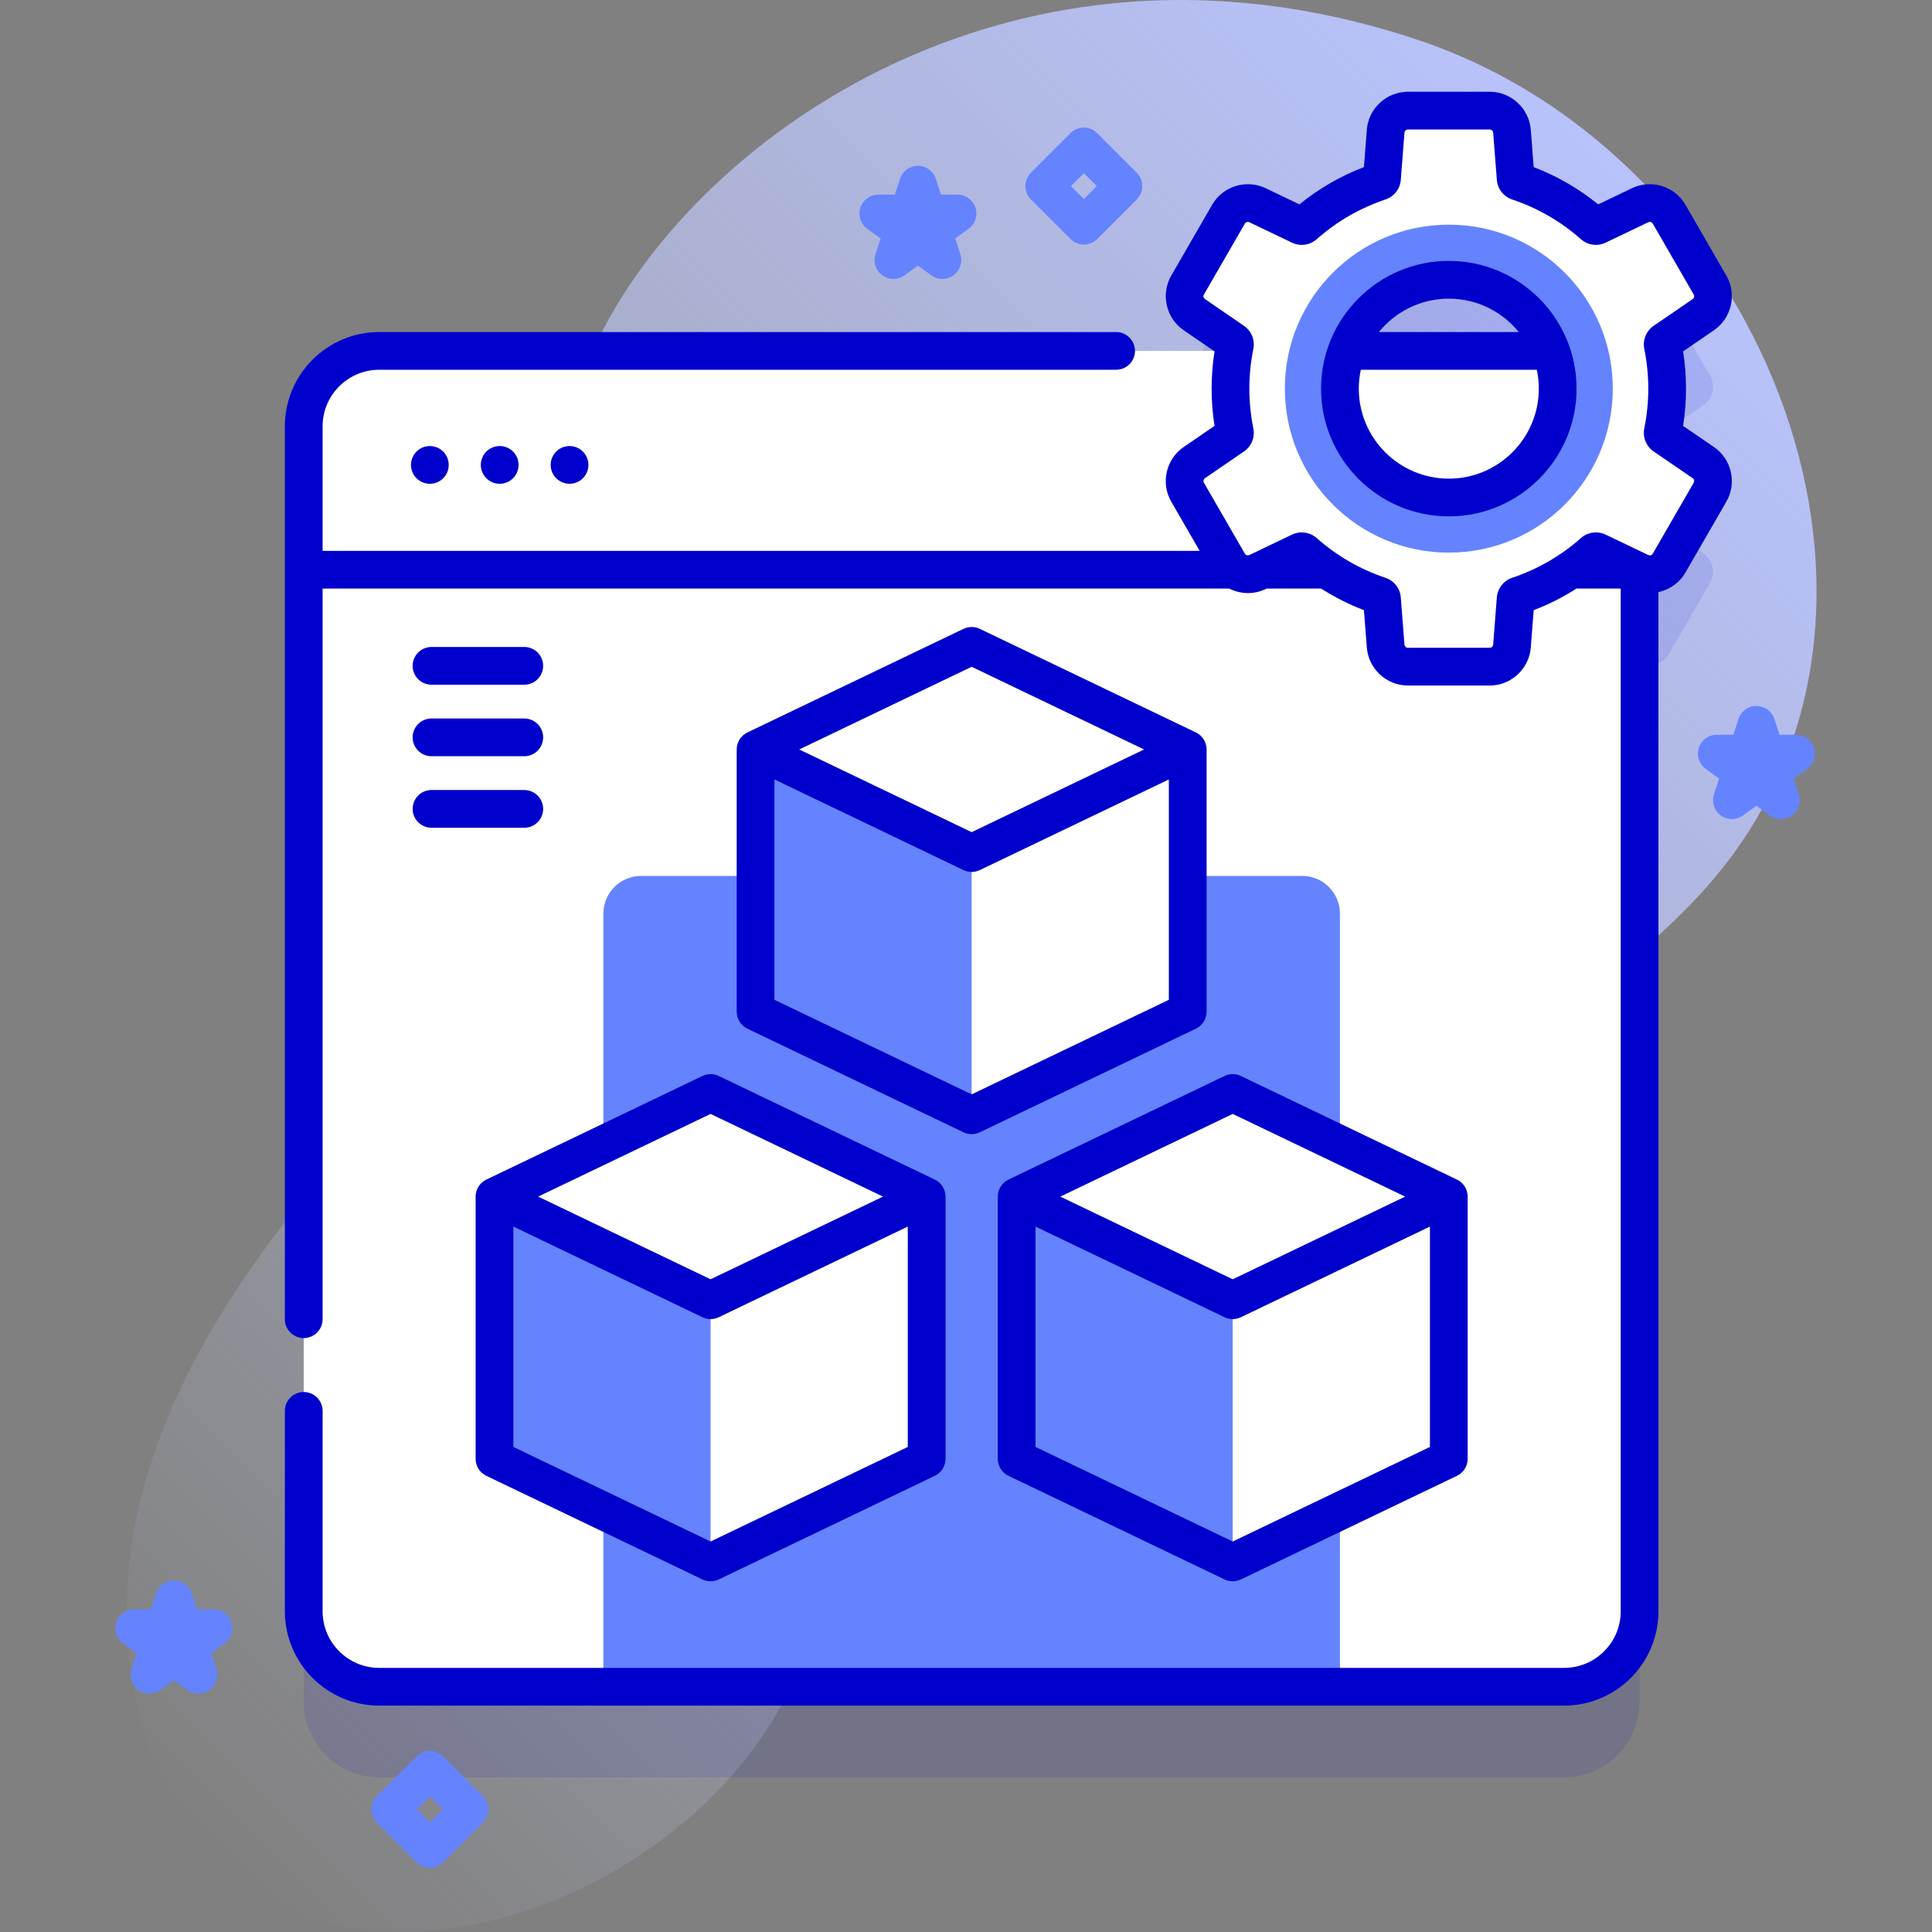
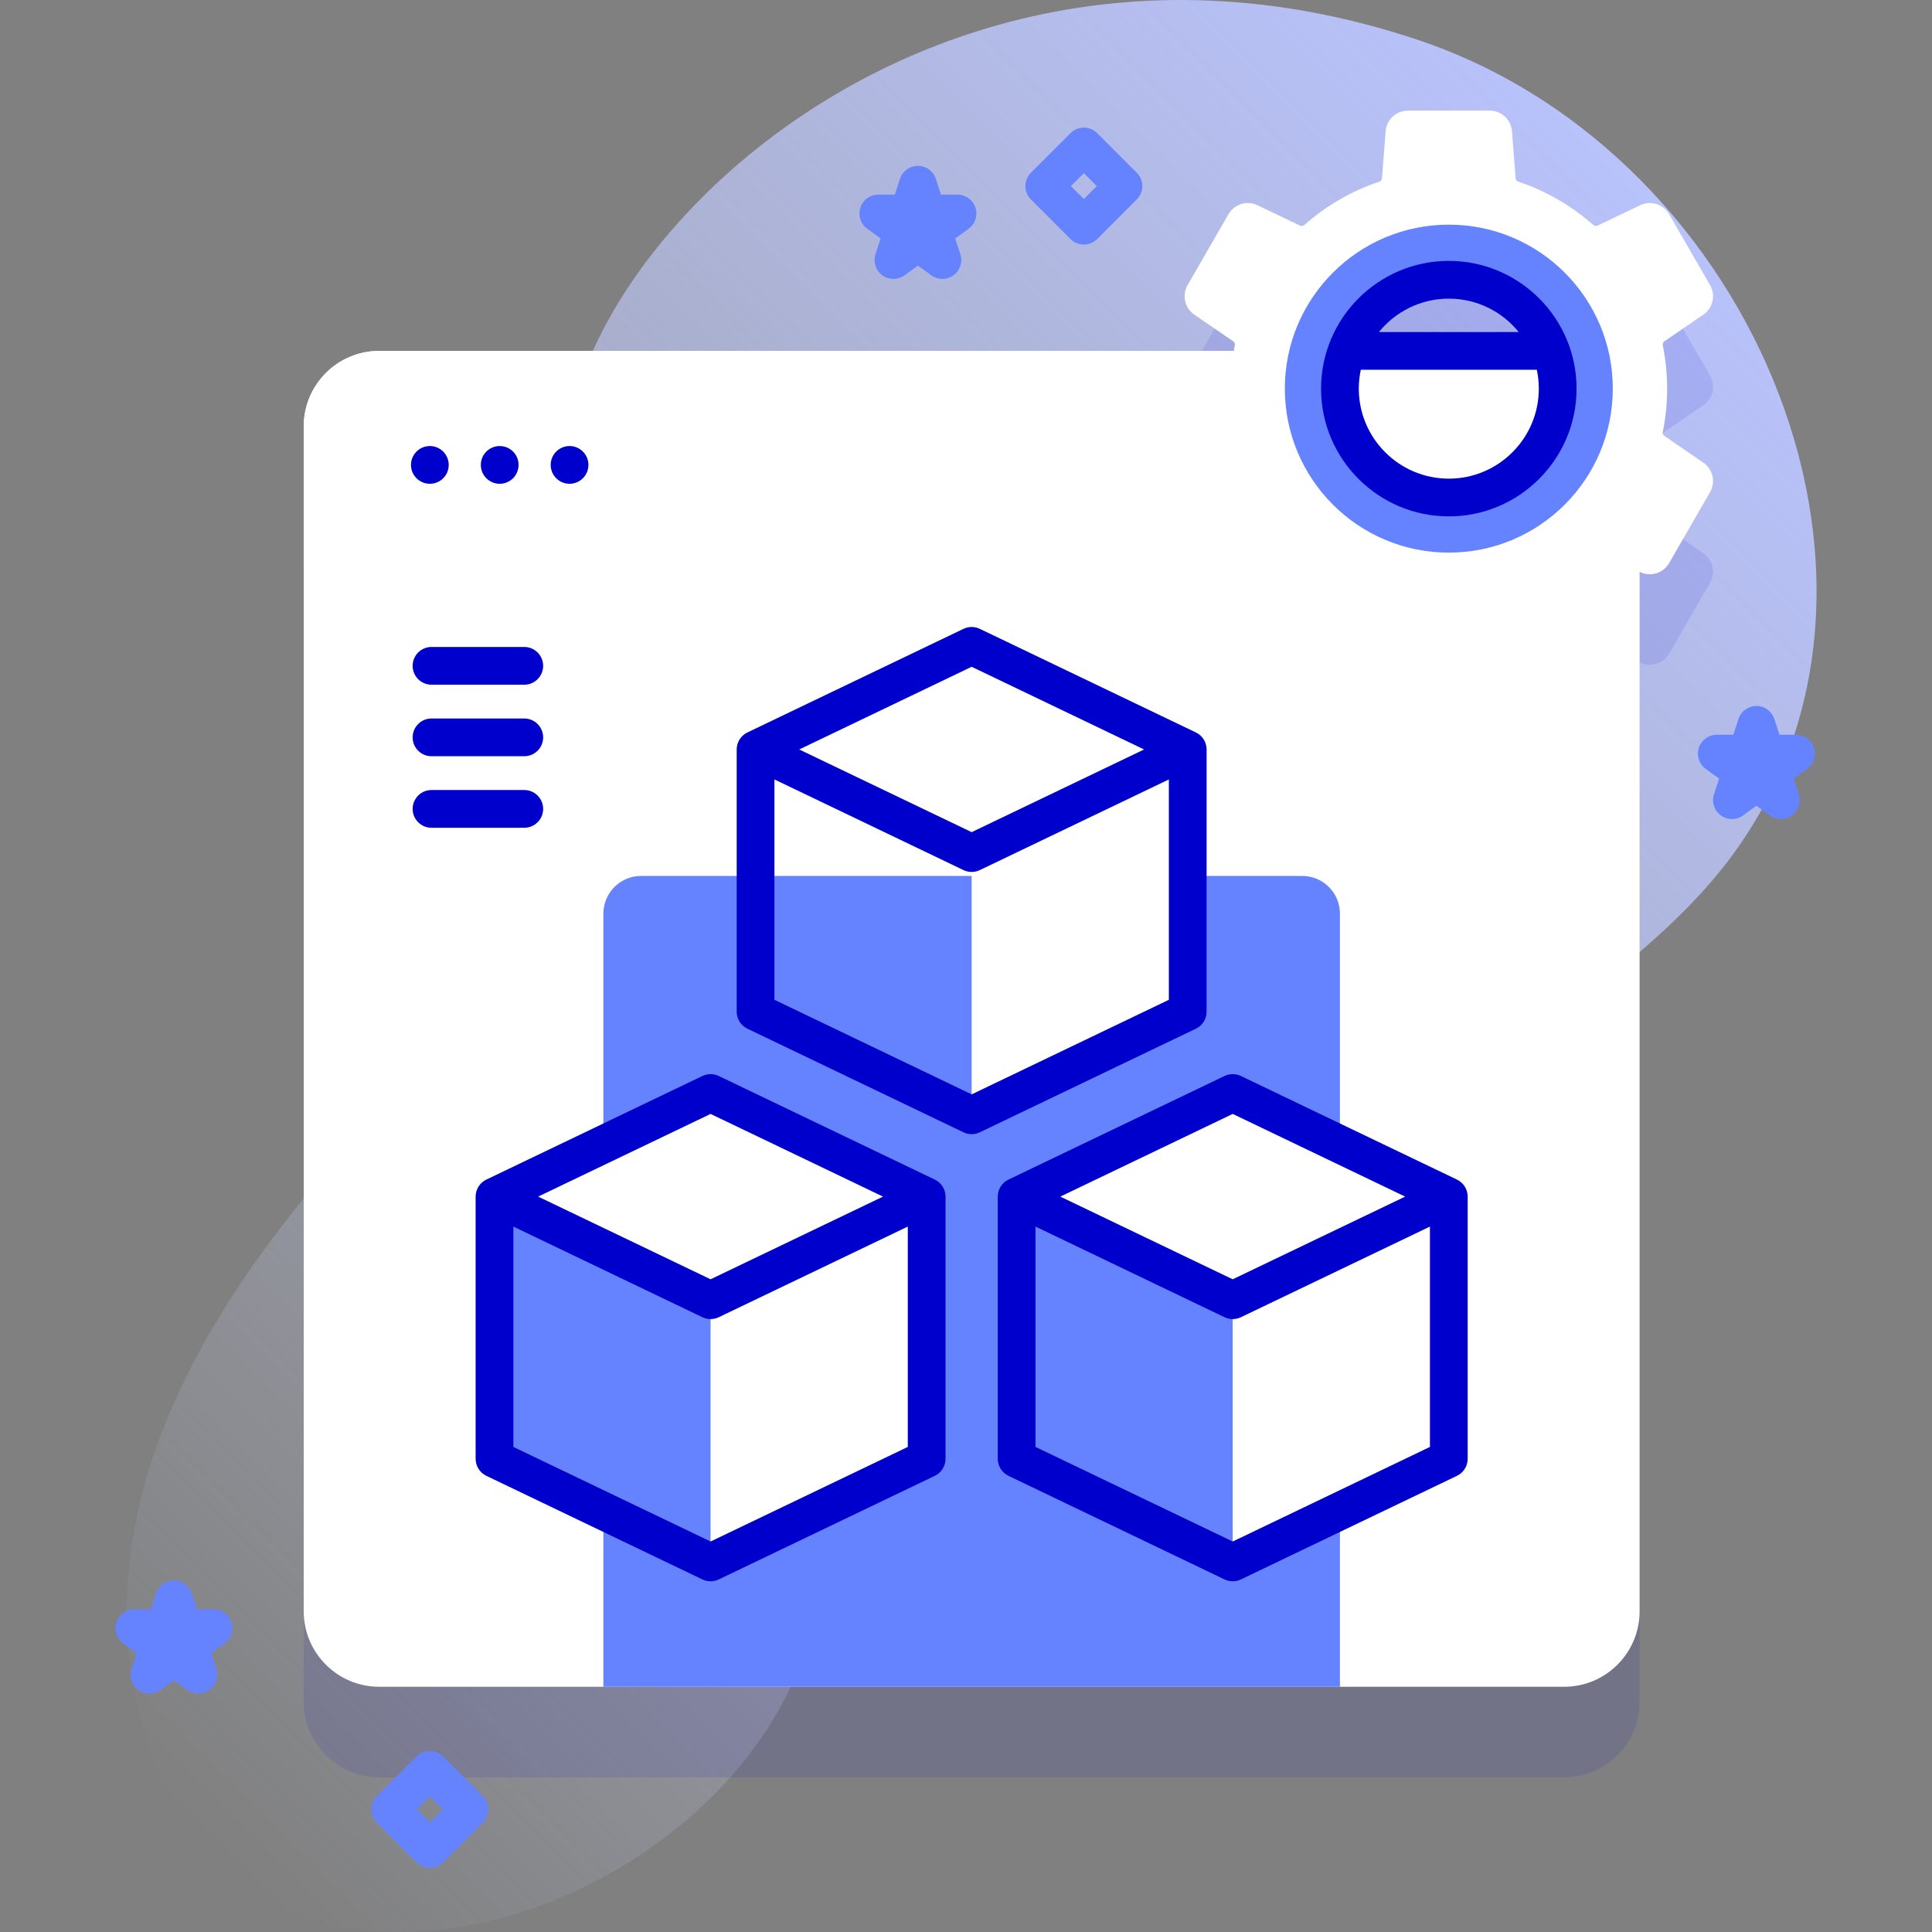
<svg xmlns="http://www.w3.org/2000/svg" id="Capa_1" enable-background="new 0 0 512 512" height="512" viewBox="0 0 512 512" width="512">
  <rect x="0" y="0" width="512" height="512" fill="#808080" stroke="none" />
  <linearGradient id="SVGID_1_" gradientTransform="matrix(-1 0 0 1 -2677 0)" gradientUnits="userSpaceOnUse" x1="-2708.896" x2="-3120.439" y1="467.945" y2="56.402">
    <stop offset="0" stop-color="#d2dbfc" stop-opacity="0" />
    <stop offset="1" stop-color="#b8c2fb" />
  </linearGradient>
  <g>
    <g>
      <path d="m375.821 10.591c90.118 30.172 138.234 147.525 80.432 219.757-40.438 50.533-128.664 74.978-115.275 152.73 4.945 28.714.923 52.857-32.986 52.301-21.078-.346-34.436-20.395-52.87-27.093-22.644-8.228-37.021 19.943-45.11 37.736-29.622 65.158-139.566 98.162-168.646 22.199-34.74-90.747 54.413-174.663 121.329-230.303 35.052-29.145 39.228-59.026-.834-89.99-48.546-37.519 60.008-188.881 213.96-137.337z" fill="url(#SVGID_1_)" />
    </g>
    <g>
      <g>
        <path d="m451.407 146.61-10.347-7.088c-.329-.226-.488-.624-.409-1.015.754-3.72 1.156-7.565 1.156-11.517 0-3.942-.402-7.787-1.156-11.507-.079-.391.08-.79.409-1.015l10.347-7.088c2.54-1.74 3.32-5.15 1.77-7.83l-10.85-18.79c-1.54-2.67-4.88-3.71-7.67-2.37l-11.306 5.406c-.36.172-.785.11-1.084-.155-5.738-5.075-12.504-9.021-19.935-11.515-.378-.127-.645-.464-.676-.861l-.969-12.495c-.23-3.07-2.8-5.45-5.89-5.45h-21.69c-3.09 0-5.66 2.38-5.9 5.45l-.969 12.495c-.031.398-.298.734-.676.861-7.43 2.495-14.187 6.441-19.925 11.515-.299.264-.724.327-1.084.155l-11.316-5.406c-2.78-1.34-6.12-.3-7.67 2.37l-10.84 18.79c-1.55 2.68-.77 6.09 1.77 7.83l10.337 7.088c.329.226.489.624.41 1.016-.1.498-.178 1.004-.265 1.506h-226.489c-11.04 0-20 8.96-20 20v314.02c0 11.04 8.96 20 20 20h314.02c11.04 0 20-8.96 20-20v-275.48l.147.07c2.79 1.34 6.13.3 7.67-2.37l10.85-18.79c1.55-2.68.77-6.09-1.77-7.83z" fill="#00c" opacity=".1" />
        <g>
          <path d="m434.51 112.99v314.02c0 11.04-8.96 20-20 20h-314.02c-11.04 0-20-8.96-20-20v-314.02c0-11.04 8.96-20 20-20h314.02c11.04 0 20 8.96 20 20z" fill="#fff" />
          <path d="m355.097 447.006h-195.194v-204.878c0-5.523 4.477-10 10-10h175.194c5.523 0 10 4.477 10 10z" fill="#6583fe" />
          <path d="m434.51 112.99v37.99h-354.02v-37.99c0-11.04 8.96-20 20-20h314.02c11.04 0 20 8.96 20 20z" fill="#fff" />
          <g fill="#00c">
            <circle cx="113.915" cy="123.206" r="5" />
            <circle cx="132.426" cy="123.206" r="5" />
            <circle cx="150.938" cy="123.206" r="5" />
          </g>
        </g>
        <g>
          <g>
            <g>
-               <path d="m200.234 268.106 57.263 27.458 57.264-27.458v-69.489h-114.527z" fill="#6583fe" />
+               <path d="m200.234 268.106 57.263 27.458 57.264-27.458v-69.489z" fill="#6583fe" />
              <g fill="#fff">
                <path d="m314.765 198.616v69.489l-57.271 27.457v-96.946z" />
                <path d="m257.497 171.159-57.263 27.458 57.263 27.458 57.264-27.458z" />
              </g>
            </g>
            <g>
              <g>
                <path d="m131.048 386.602 57.263 27.458 57.263-27.458v-69.489h-114.526z" fill="#6583fe" />
                <g fill="#fff">
                  <path d="m245.579 317.112v69.489l-57.272 27.457v-96.946z" />
                  <path d="m188.311 289.655-57.263 27.458 57.263 27.458 57.263-27.458z" />
                </g>
              </g>
            </g>
          </g>
          <g>
            <path d="m269.421 386.602 57.263 27.458 57.263-27.458v-69.489h-114.526z" fill="#6583fe" />
            <g fill="#fff">
              <path d="m383.952 317.112v69.489l-57.272 27.457v-96.946z" />
              <path d="m326.684 289.655-57.263 27.458 57.263 27.458 57.263-27.458z" />
            </g>
          </g>
        </g>
        <g>
          <path d="m451.407 122.61-10.347-7.088c-.329-.226-.488-.624-.409-1.015.754-3.72 1.156-7.565 1.156-11.517 0-3.942-.402-7.786-1.156-11.507-.079-.391.079-.789.409-1.015l10.347-7.088c2.54-1.74 3.32-5.15 1.77-7.83l-10.85-18.79c-1.54-2.67-4.88-3.71-7.67-2.37l-11.306 5.406c-.36.172-.785.11-1.084-.155-5.738-5.075-12.504-9.021-19.935-11.515-.378-.127-.645-.464-.676-.861l-.969-12.495c-.23-3.07-2.8-5.45-5.89-5.45h-21.69c-3.09 0-5.66 2.38-5.9 5.45l-.969 12.495c-.031.398-.298.734-.676.861-7.43 2.495-14.187 6.441-19.925 11.515-.299.265-.724.327-1.084.155l-11.316-5.406c-2.78-1.34-6.12-.3-7.67 2.37l-10.84 18.79c-1.55 2.68-.77 6.09 1.77 7.83l10.337 7.088c.329.226.489.624.41 1.016-.746 3.72-1.157 7.564-1.157 11.506 0 3.952.411 7.796 1.157 11.516.079.392-.081.79-.41 1.016l-10.337 7.088c-2.54 1.74-3.32 5.15-1.77 7.83l10.84 18.79c1.55 2.67 4.89 3.71 7.67 2.37l11.316-5.406c.36-.172.785-.109 1.084.155 5.737 5.075 12.495 9.02 19.925 11.515.378.127.645.464.676.861l.969 12.495c.24 3.07 2.81 5.45 5.9 5.45h21.69c3.09 0 5.66-2.38 5.89-5.45l.969-12.495c.031-.398.298-.734.676-.861 7.43-2.495 14.197-6.441 19.935-11.515.299-.265.724-.327 1.084-.155l11.306 5.406c2.79 1.34 6.13.3 7.67-2.37l10.85-18.79c1.55-2.68.77-6.09-1.77-7.83zm-67.46 9.24c-15.93 0-28.85-12.92-28.85-28.86 0-15.93 12.92-28.85 28.85-28.85 15.94 0 28.86 12.92 28.86 28.85 0 15.94-12.92 28.86-28.86 28.86z" fill="#fff" />
          <path d="m383.947 59.538c-23.994 0-43.451 19.457-43.451 43.451 0 24.005 19.457 43.462 43.451 43.462 24.005 0 43.462-19.457 43.462-43.462 0-23.994-19.458-43.451-43.462-43.451zm0 72.312c-15.93 0-28.85-12.92-28.85-28.86 0-15.93 12.92-28.85 28.85-28.85 15.94 0 28.86 12.92 28.86 28.85 0 15.94-12.92 28.86-28.86 28.86z" fill="#6583fe" />
          <g fill="#00c">
            <path d="m195.234 268.105c0 1.924 1.104 3.677 2.838 4.508l57.263 27.458c.684.328 1.423.492 2.162.492s1.479-.164 2.162-.492l57.264-27.458c1.734-.832 2.838-2.584 2.838-4.508 0 0 0-68.961 0-69.489 0-1.924-1.104-3.677-2.838-4.508l-57.264-27.458c-1.367-.655-2.957-.655-4.324 0l-57.263 27.458c-1.734.832-2.838 2.584-2.838 4.508zm62.263 21.914-52.263-25.061v-58.399l50.101 24.024c.684.328 1.423.492 2.162.492s1.479-.164 2.162-.492l50.102-24.024v58.399zm0-113.315 45.699 21.913-45.699 21.913-45.698-21.913z" />
            <path d="m126.048 386.602c0 1.924 1.104 3.677 2.838 4.508l57.264 27.458c.684.328 1.423.492 2.162.492s1.479-.164 2.162-.492l57.263-27.458c1.734-.832 2.838-2.584 2.838-4.508 0 0 0-68.961 0-69.489 0-1.924-1.104-3.677-2.838-4.508l-57.263-27.458c-1.367-.656-2.957-.655-4.324 0l-57.264 27.458c-1.734.832-2.838 2.584-2.838 4.508zm62.263 21.913-52.264-25.061v-58.399l50.102 24.024c.684.328 1.423.492 2.162.492s1.479-.164 2.162-.492l50.101-24.024v58.399zm0-113.315 45.698 21.913-45.698 21.913-45.699-21.913z" />
            <path d="m386.109 312.604-57.264-27.458c-1.367-.655-2.957-.655-4.324 0l-57.263 27.458c-1.734.832-2.838 2.584-2.838 4.508v69.489c0 1.924 1.104 3.677 2.838 4.508l57.263 27.458c.684.328 1.423.492 2.162.492s1.479-.164 2.162-.492l57.264-27.458c1.734-.832 2.838-2.584 2.838-4.508 0 0 0-68.961 0-69.489 0-1.923-1.103-3.676-2.838-4.508zm-59.425-17.404 45.699 21.913-45.699 21.913-45.698-21.913zm0 113.315-52.263-25.061v-58.399l50.101 24.024c.684.328 1.423.492 2.162.492s1.479-.164 2.162-.492l50.102-24.024v58.399z" />
-             <path d="m454.229 118.482-8.199-5.619c.519-3.27.78-6.579.78-9.869s-.262-6.599-.78-9.869l8.199-5.62c4.67-3.201 6.11-9.55 3.279-14.454l-10.849-18.79c-2.829-4.904-9.048-6.831-14.157-4.387l-8.966 4.29c-5.16-4.192-10.892-7.503-17.094-9.875l-.767-9.903c-.438-5.646-5.215-10.068-10.877-10.068h-21.697c-5.662 0-10.44 4.422-10.878 10.067l-.767 9.903c-6.203 2.372-11.935 5.683-17.094 9.875l-8.966-4.29c-5.105-2.443-11.325-.518-14.157 4.386l-10.85 18.791c-2.829 4.904-1.389 11.252 3.281 14.453l8.198 5.62c-.519 3.269-.78 6.577-.78 9.868 0 3.292.262 6.6.78 9.869l-8.198 5.619c-4.67 3.201-6.111 9.55-3.28 14.454l7.531 13.044h-232.427v-32.986c0-8.271 6.729-15 15-15h195.29c2.762 0 5-2.239 5-5s-2.238-5-5-5h-195.29c-13.785 0-25 11.215-25 25v37.948c0 .013-.004.026-.004.039s.004.026.004.039v198.587c0 2.761 2.238 5 5 5s5-2.239 5-5v-193.624h240.266c2.936 1.481 6.496 1.637 9.638.133l.278-.133h14.45c3.567 2.281 7.351 4.196 11.332 5.718l.767 9.903c.438 5.646 5.216 10.068 10.878 10.068h21.697c5.662 0 10.439-4.422 10.877-10.067l.767-9.903c3.981-1.522 7.765-3.436 11.332-5.718h11.73v271.026c0 8.271-6.729 15-15 15h-314.012c-8.271 0-15-6.729-15-15v-53.108c0-2.761-2.238-5-5-5s-5 2.239-5 5v53.108c0 13.785 11.215 25 25 25h314.012c13.785 0 25-11.215 25-25v-270.088c2.921-.634 5.569-2.446 7.154-5.193l10.849-18.79c2.832-4.903 1.391-11.252-3.28-14.454zm-5.38 9.454-10.849 18.791c-.237.409-.756.569-1.181.365l-11.311-5.412c-2.177-1.041-4.75-.678-6.554.92-5.338 4.721-11.464 8.26-18.208 10.518-2.285.766-3.885 2.812-4.073 5.217l-.968 12.494c-.036.471-.435.839-.906.839h-21.697c-.473 0-.871-.369-.907-.84l-.968-12.486c-.183-2.405-1.781-4.456-4.074-5.224-6.742-2.258-12.867-5.797-18.21-10.521-1.121-.99-2.536-1.504-3.968-1.504-.876 0-1.759.193-2.584.587l-11.31 5.412c-.43.205-.945.042-1.181-.366l-10.849-18.79c-.235-.409-.115-.939.274-1.206l10.338-7.086c1.986-1.361 2.961-3.768 2.482-6.13-.701-3.466-1.057-7.005-1.057-10.52 0-3.514.355-7.054 1.057-10.52.479-2.362-.496-4.769-2.482-6.13l-10.338-7.086c-.39-.267-.51-.797-.274-1.206l10.849-18.79c.236-.411.754-.569 1.181-.366l11.311 5.412c2.172 1.038 4.743.678 6.555-.92 5.338-4.721 11.463-8.26 18.207-10.519 2.292-.768 3.891-2.818 4.073-5.216l.968-12.494c.036-.471.435-.839.907-.839h21.698c.472 0 .87.369.906.84l.969 12.499c.188 2.4 1.787 4.445 4.073 5.211 6.744 2.259 12.87 5.797 18.204 10.516 1.807 1.601 4.382 1.963 6.558.922l11.31-5.412c.425-.204.943-.044 1.181.366l10.849 18.791c.236.409.116.938-.273 1.205l-10.339 7.086c-1.985 1.361-2.959 3.766-2.482 6.129.701 3.467 1.057 7.007 1.057 10.521s-.355 7.053-1.056 10.521c-.479 2.363.496 4.769 2.481 6.13l10.339 7.086c.388.267.508.796.272 1.205z" />
            <path d="m383.951 69.141c-18.667 0-33.854 15.187-33.854 33.853s15.187 33.853 33.854 33.853c18.666 0 33.853-15.187 33.853-33.853s-15.187-33.853-33.853-33.853zm0 10c7.473 0 14.151 3.457 18.528 8.853h-37.056c4.377-5.396 11.055-8.853 18.528-8.853zm0 47.706c-13.153 0-23.854-10.7-23.854-23.853 0-1.715.186-3.387.531-5h46.643c.345 1.614.531 3.285.531 5 .002 13.153-10.699 23.853-23.851 23.853z" />
          </g>
        </g>
        <g>
          <g>
            <path d="m138.938 181.454h-24.583c-2.761 0-5-2.239-5-5s2.239-5 5-5h24.583c2.761 0 5 2.239 5 5s-2.239 5-5 5z" fill="#00c" />
          </g>
          <g>
            <path d="m138.938 200.41h-24.583c-2.761 0-5-2.239-5-5s2.239-5 5-5h24.583c2.761 0 5 2.239 5 5s-2.239 5-5 5z" fill="#00c" />
          </g>
          <g>
            <path d="m138.938 219.365h-24.583c-2.761 0-5-2.239-5-5s2.239-5 5-5h24.583c2.761 0 5 2.239 5 5s-2.239 5-5 5z" fill="#00c" />
          </g>
        </g>
      </g>
      <g>
        <path d="m471.955 217.061c-1.031 0-2.062-.318-2.939-.955l-3.55-2.58-3.55 2.58c-1.754 1.273-4.126 1.273-5.878 0-1.753-1.273-2.486-3.53-1.816-5.59l1.355-4.174-3.551-2.58c-1.752-1.273-2.485-3.53-1.815-5.59.669-2.06 2.589-3.455 4.755-3.455h4.389l1.356-4.173c.669-2.06 2.589-3.455 4.755-3.455s4.086 1.395 4.755 3.455l1.356 4.174h4.389c2.166 0 4.086 1.395 4.755 3.455.67 2.06-.063 4.317-1.815 5.59l-3.551 2.58 1.355 4.174c.67 2.06-.063 4.317-1.816 5.59-.876.636-1.908.954-2.939.954z" fill="#6583fe" />
      </g>
      <g>
        <path d="m52.587 448.812c-1.031 0-2.062-.318-2.939-.955l-3.55-2.58-3.55 2.58c-1.754 1.273-4.126 1.273-5.878 0-1.753-1.273-2.486-3.53-1.816-5.59l1.355-4.174-3.551-2.58c-1.752-1.273-2.485-3.53-1.815-5.59.669-2.06 2.589-3.455 4.755-3.455h4.388l1.357-4.174c.669-2.06 2.589-3.455 4.755-3.455 2.166 0 4.086 1.395 4.755 3.455l1.356 4.174h4.389c2.166 0 4.086 1.395 4.755 3.455.67 2.06-.063 4.317-1.815 5.59l-3.551 2.58 1.355 4.174c.67 2.06-.063 4.317-1.816 5.59-.877.637-1.908.955-2.939.955z" fill="#6583fe" />
      </g>
      <g>
        <path d="m113.915 495.01c-1.279 0-2.56-.488-3.535-1.464l-10.5-10.5c-1.953-1.953-1.953-5.119 0-7.071l10.5-10.5c1.951-1.952 5.119-1.952 7.07 0l10.5 10.5c1.953 1.953 1.953 5.119 0 7.071l-10.5 10.5c-.975.975-2.256 1.464-3.535 1.464zm-3.429-15.5 3.429 3.429 3.429-3.429-3.429-3.429z" fill="#6583fe" />
      </g>
      <g>
        <path d="m249.746 73.924c-1.031 0-2.062-.318-2.939-.955l-3.55-2.58-3.55 2.58c-1.754 1.273-4.126 1.273-5.878 0-1.753-1.273-2.486-3.53-1.816-5.59l1.355-4.174-3.551-2.58c-1.752-1.273-2.485-3.53-1.815-5.59.669-2.06 2.589-3.455 4.755-3.455h4.388l1.357-4.174c.669-2.06 2.589-3.455 4.755-3.455 2.166 0 4.086 1.395 4.755 3.455l1.356 4.174h4.389c2.166 0 4.086 1.395 4.755 3.455.67 2.06-.063 4.317-1.815 5.59l-3.551 2.58 1.355 4.174c.67 2.06-.063 4.317-1.816 5.59-.876.636-1.908.955-2.939.955z" fill="#6583fe" />
      </g>
      <g>
        <path d="m287.231 64.819c-1.279 0-2.56-.488-3.535-1.464l-10.5-10.5c-1.953-1.953-1.953-5.119 0-7.071l10.5-10.5c1.951-1.952 5.119-1.952 7.07 0l10.5 10.5c1.953 1.953 1.953 5.119 0 7.071l-10.5 10.5c-.975.976-2.255 1.464-3.535 1.464zm-3.428-15.5 3.429 3.429 3.429-3.429-3.429-3.429z" fill="#6583fe" />
      </g>
    </g>
  </g>
</svg>